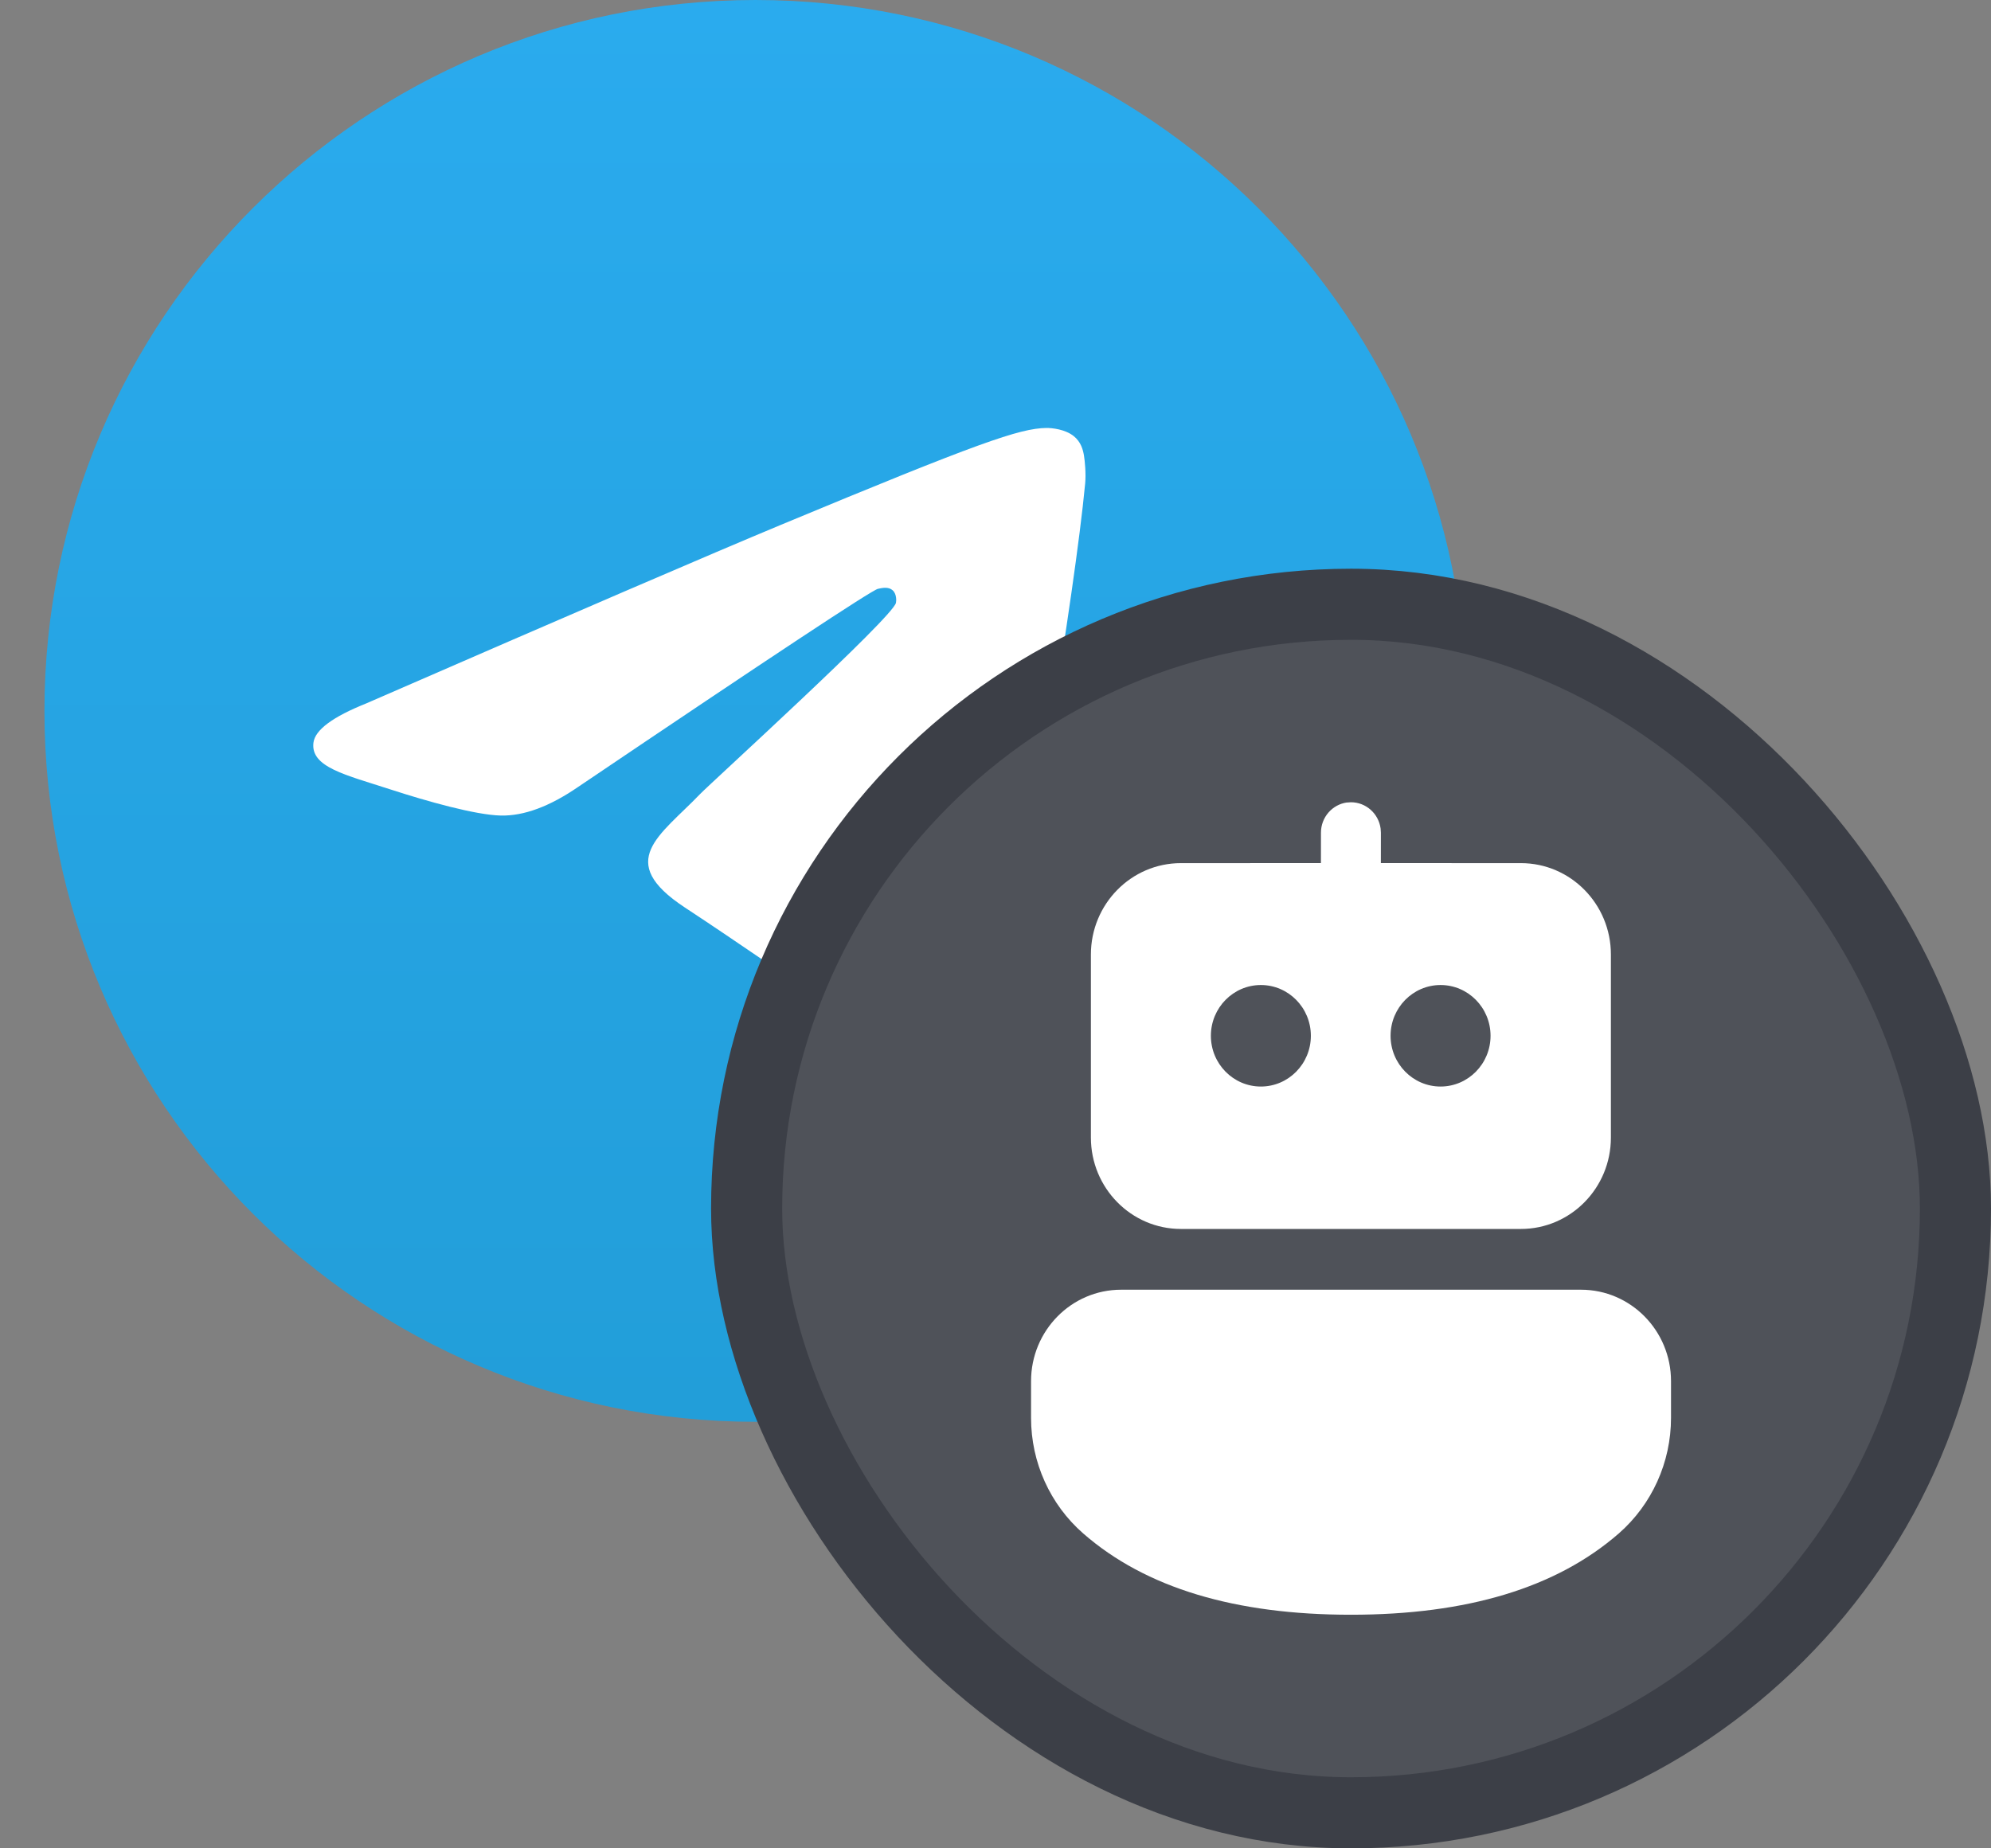
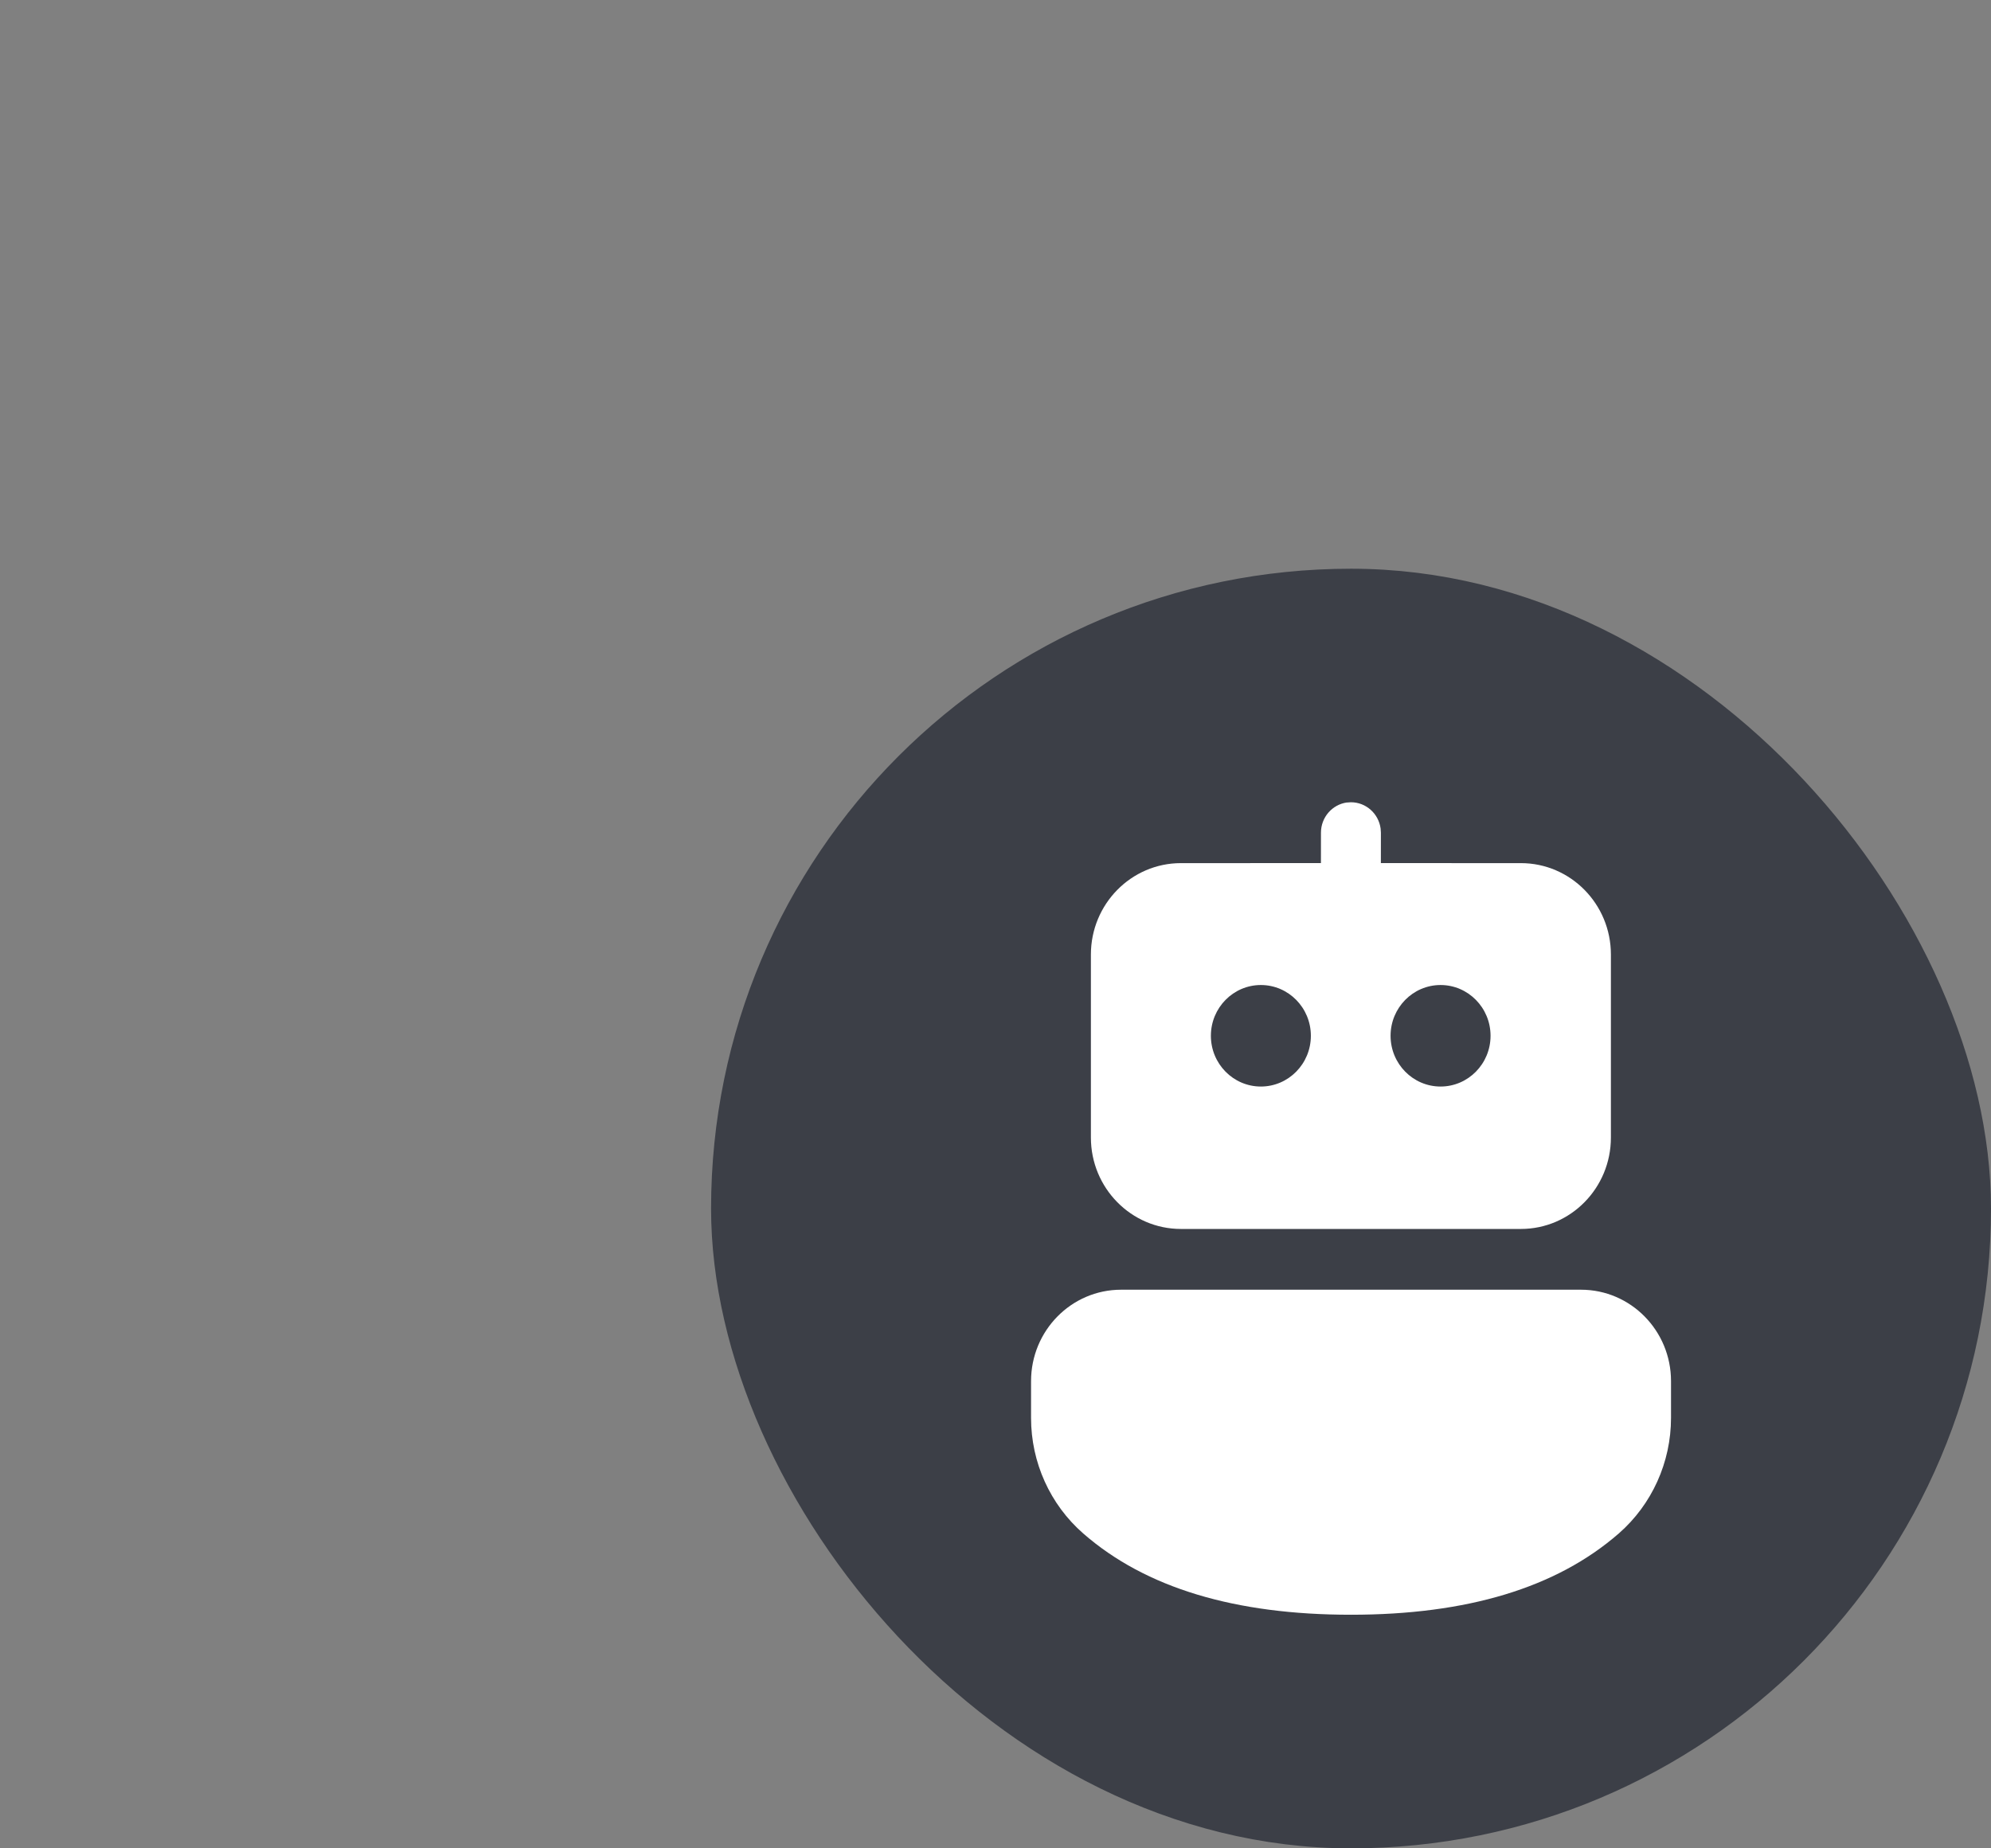
<svg xmlns="http://www.w3.org/2000/svg" fill="none" viewBox="0 0 28 26">
  <rect x="0" y="0" width="28" height="26" fill="#808080" stroke="none" />
  <g clip-path="url(#b)">
    <path d="m10.625 20c5.523 0 10-4.477 10-10 0-5.523-4.477-10-10-10-5.523 0-10 4.477-10 10 0 5.523 4.477 10 10 10z" fill="url(#a)" />
-     <path d="m5.152 9.894c2.915-1.27 4.859-2.107 5.832-2.512 2.777-1.155 3.354-1.356 3.73-1.362 0.083-0.001 0.268 0.019 0.388 0.116 0.101 0.082 0.129 0.193 0.142 0.271s0.03 0.255 0.017 0.394c-0.15 1.581-0.802 5.418-1.133 7.189-0.14 0.749-0.416 1.001-0.683 1.025-0.581 0.053-1.022-0.384-1.584-0.752-0.88-0.577-1.377-0.936-2.232-1.499-0.987-0.651-0.347-1.008 0.215-1.593 0.147-0.153 2.706-2.48 2.756-2.691 0.006-0.026 0.012-0.125-0.047-0.177-0.058-0.052-0.145-0.034-0.207-0.02-0.088 0.02-1.494 0.949-4.218 2.788-0.399 0.274-0.761 0.408-1.085 0.401-0.357-0.008-1.044-0.202-1.554-0.368-0.626-0.204-1.124-0.311-1.081-0.657 0.023-0.18 0.271-0.364 0.744-0.553z" clip-rule="evenodd" fill="#fff" fill-rule="evenodd" />
+     <path d="m5.152 9.894c2.915-1.27 4.859-2.107 5.832-2.512 2.777-1.155 3.354-1.356 3.73-1.362 0.083-0.001 0.268 0.019 0.388 0.116 0.101 0.082 0.129 0.193 0.142 0.271s0.03 0.255 0.017 0.394z" clip-rule="evenodd" fill="#fff" fill-rule="evenodd" />
  </g>
  <rect x="10.5" y="8.5" width="17" height="17" rx="8.5" fill="#3C3F47" />
-   <rect x="10.5" y="8.5" width="17" height="17" rx="8.5" fill="#fff" fill-opacity=".1" />
  <rect x="10.5" y="8.5" width="17" height="17" rx="8.5" stroke="#3C3F47" />
  <path d="m22.234 18.142c0.699 0 1.266 0.576 1.266 1.286v0.517c0 0.625-0.269 1.219-0.735 1.626-0.881 0.768-2.141 1.143-3.767 1.143-1.625 0-2.885-0.375-3.764-1.143-0.466-0.407-0.734-1-0.734-1.625v-0.518c0-0.71 0.567-1.286 1.266-1.286h6.469zm-3.293-6.853 0.057-0.004c0.214 0 0.39 0.161 0.418 0.37l0.004 0.058-4e-4 0.428 1.969 3e-4c0.699 0 1.266 0.576 1.266 1.286v2.574c0 0.71-0.567 1.286-1.266 1.286h-4.781c-0.699 0-1.266-0.576-1.266-1.286v-2.574c0-0.71 0.567-1.286 1.266-1.286l1.969-3e-4 4e-4 -0.428c0-0.217 0.159-0.396 0.365-0.425zm-1.209 2.567c-0.388 0-0.703 0.32-0.703 0.714 0 0.394 0.315 0.714 0.703 0.714s0.703-0.32 0.703-0.714c0-0.394-0.315-0.714-0.703-0.714zm2.527 0c-0.388 0-0.703 0.32-0.703 0.714 0 0.394 0.315 0.714 0.703 0.714s0.703-0.32 0.703-0.714c0-0.394-0.315-0.714-0.703-0.714z" fill="#fff" />
  <defs>
    <linearGradient id="a" x1="10.625" x2="10.625" y2="19.852" gradientUnits="userSpaceOnUse">
      <stop stop-color="#2AABEE" offset="0" />
      <stop stop-color="#229ED9" offset="1" />
    </linearGradient>
    <clipPath id="b">
-       <rect transform="translate(.625)" width="20" height="20" fill="#fff" />
-     </clipPath>
+       </clipPath>
  </defs>
</svg>